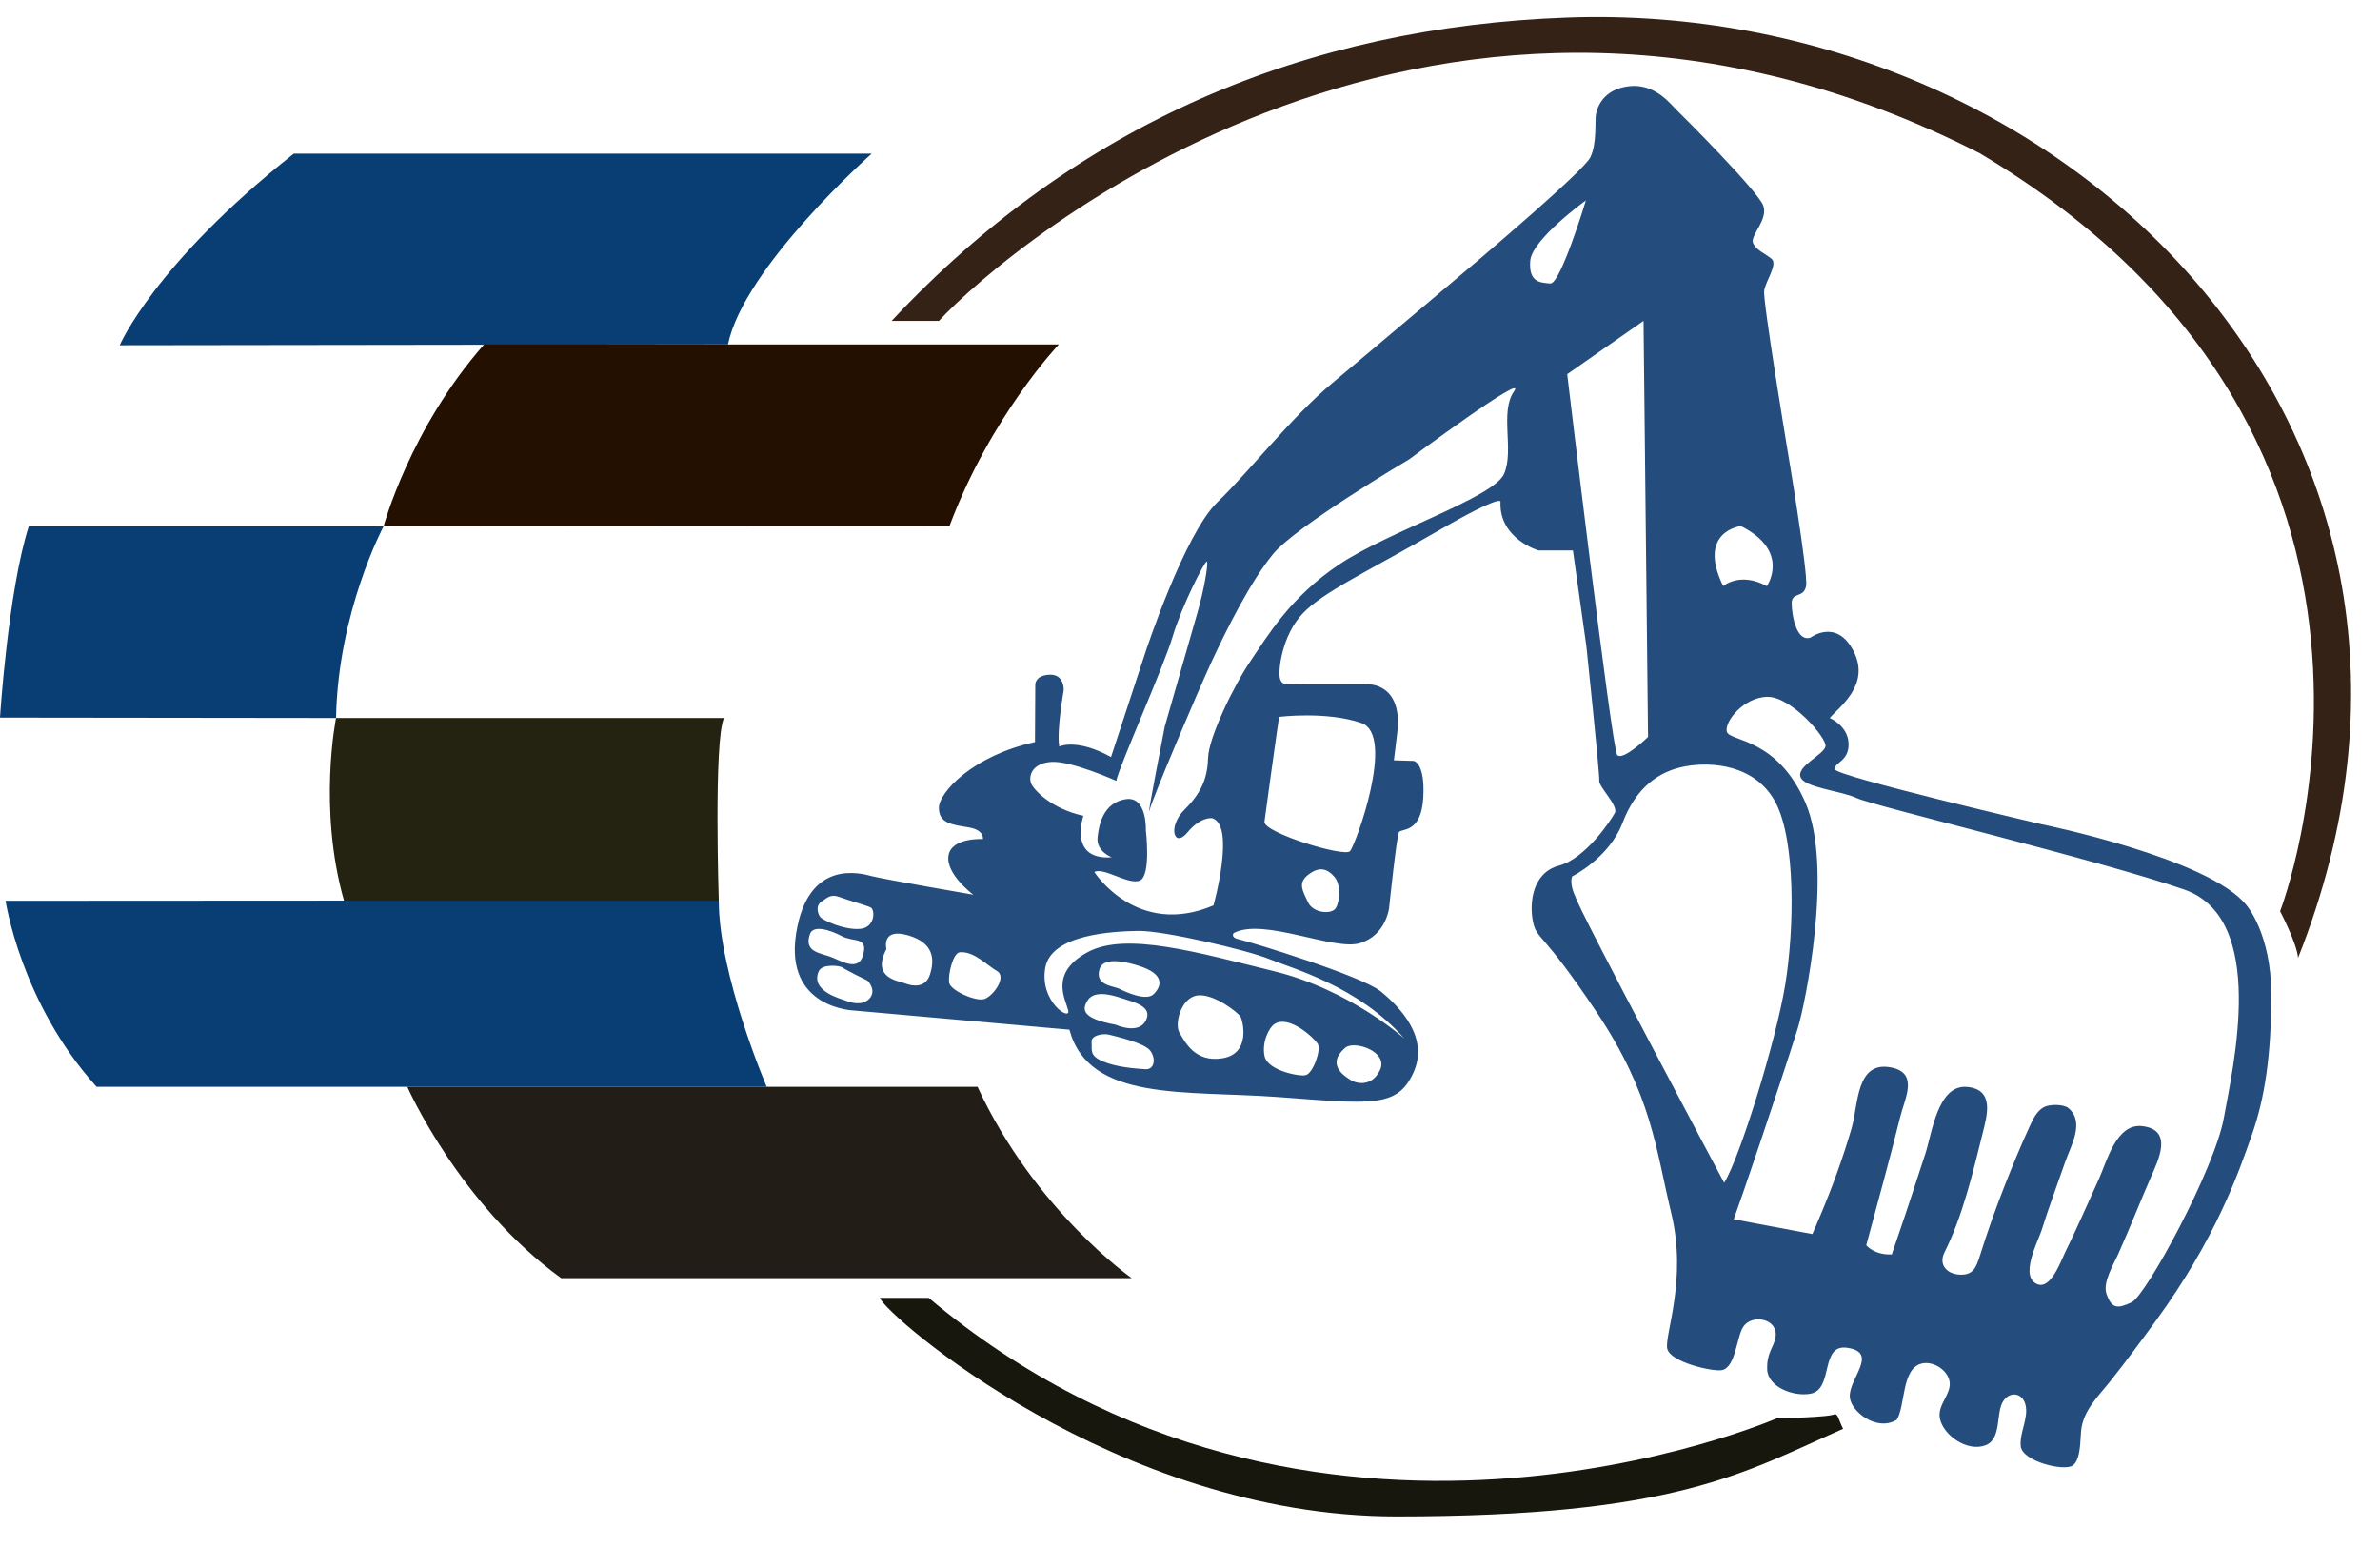
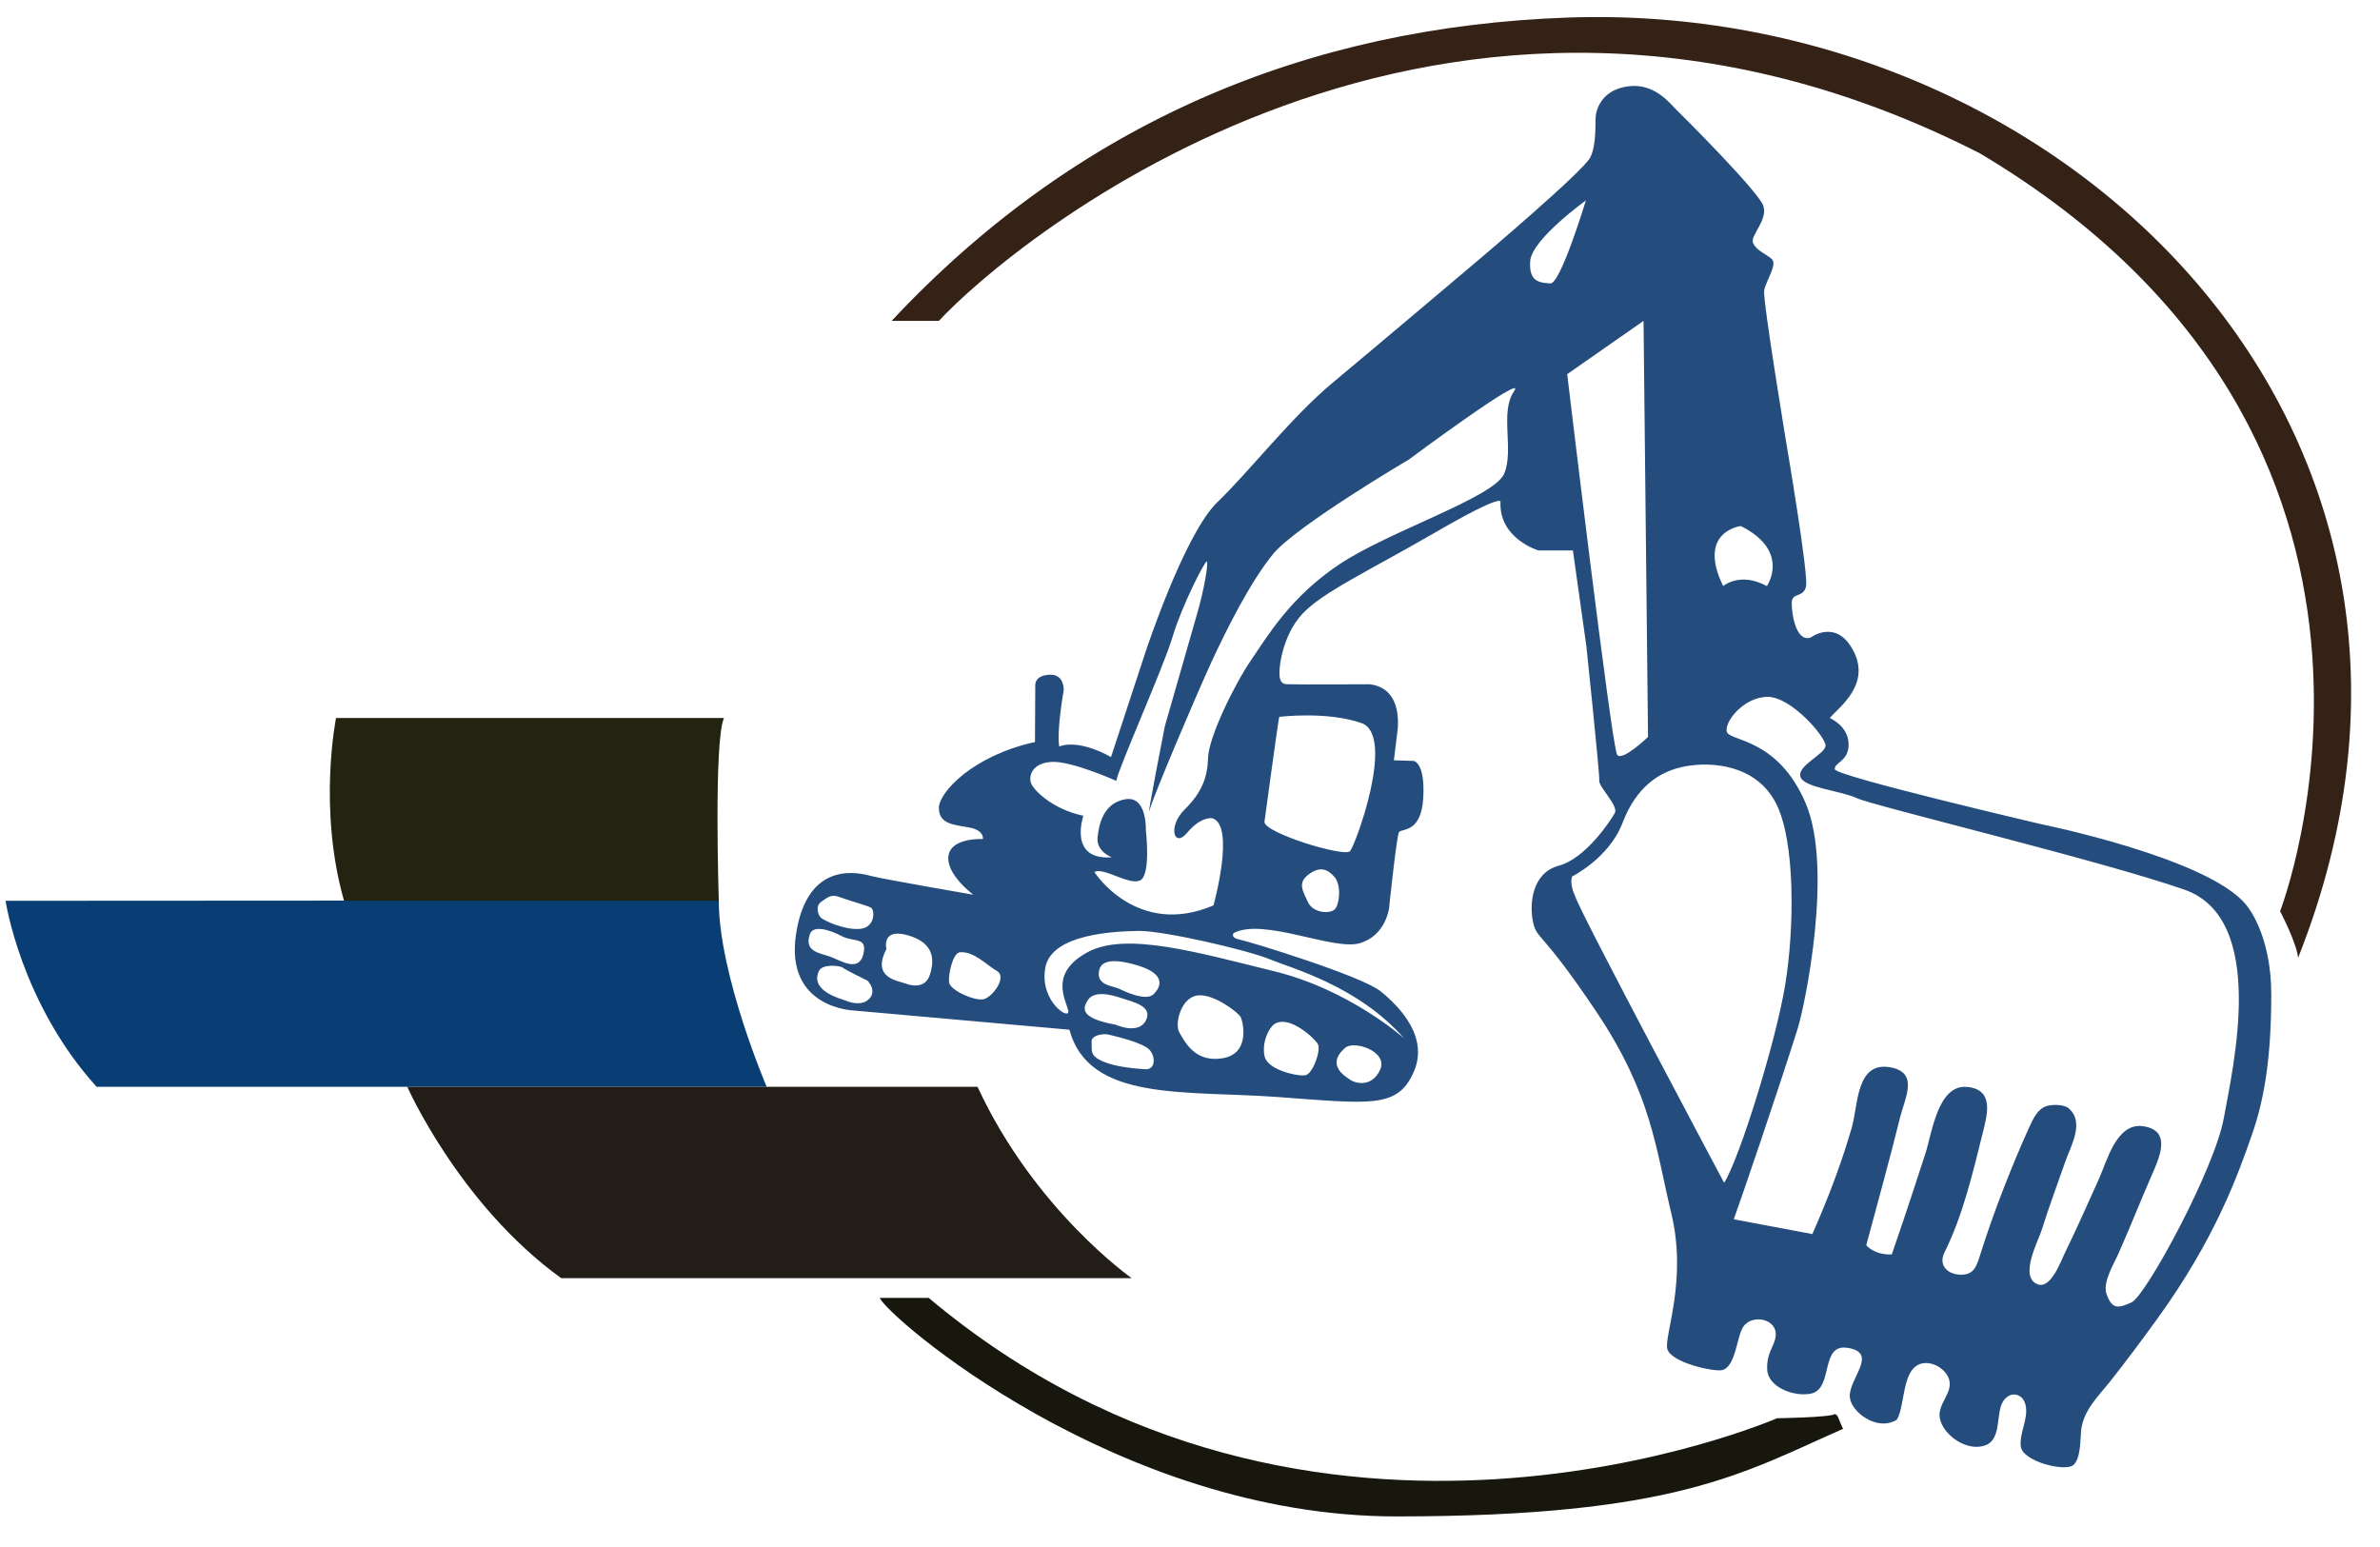
<svg xmlns="http://www.w3.org/2000/svg" version="1.1" id="Ebene_6" x="0px" y="0px" width="496.938px" height="322.96px" viewBox="0 0 496.938 322.96" enable-background="new 0 0 496.938 322.96" xml:space="preserve">
  <g>
    <g>
-       <path fill="#083E73" d="M25,72.084c0,0,7.166-16.917,36.333-40H182c0,0-26.667,23.666-30,39.833L25,72.084z" />
-     </g>
+       </g>
    <g>
-       <path fill="#083E73" d="M0,149.834c0,0,1.667-26.333,6-39.917h74.083c0,0-9.5,17.75-9.917,40L0,149.834z" />
-     </g>
+       </g>
    <g>
      <path fill="#083E73" d="M1.164,188.084c0,0,3.167,21.333,19,38.833h139.917c0,0-10-23.32-10-38.916L1.164,188.084z" />
    </g>
    <path fill="#242210" d="M70.166,149.917c0,0-3.833,18.833,1.667,38.167h78.248c0,0-1.082-33.417,1.085-38.167H70.166z" />
    <path fill="#221E17" d="M85.041,226.917c0,0,10.813,24.526,32.125,39.958h119.125c0,0-20.25-14.177-32.188-39.958H85.041z" />
-     <path fill="#241000" d="M80.083,109.917c0,0,5.5-20.417,21-38.001h120c0,0-14.25,15-22.833,37.917L80.083,109.917z" />
    <path fill="#352217" d="M479.833,200c-0.25-3.042-3.754-9.739-3.754-9.739S514.166,92,413.368,32   C300.833-25.333,210.5,51.333,196.041,67c-6.671,0-9.875,0-9.875,0c38.667-41.333,86.651-61.402,141.17-63.333   C430.833,0,523.5,90,479.833,200z" />
    <path fill="#17170D" d="M384.833,298.333c-20.797,9.157-34.842,18.292-93.292,18.292s-106.552-41.998-107.838-45.624   c6.089,0,8.088,0,10.213,0c80.25,67.374,177.125,25.124,177.125,25.124s11.097-0.163,12.091-0.875   C383.89,295.51,383.791,296.25,384.833,298.333z" />
    <path fill="#244D7E" d="M469.104,189.063c-7.75-9.875-43-17-43-17s-42.813-10-43-11.438s3-1.625,2.875-5.375   s-3.938-5.333-3.938-5.333c1.938-2.27,8.563-6.917,5-13.917s-9-2.875-9-2.875c-3,1-3.938-4.813-3.938-7.188s2.5-1,3-3.563   s-4-29.125-4-29.125s-5.063-30.563-4.75-32.563s2.875-5.5,1.563-6.625s-3.188-1.75-3.875-3.313s3.188-4.813,2.125-7.813   S351.291,24.125,350.104,23s-4.438-5.625-9.938-5s-6.688,4.5-6.938,5.875s0.25,6.125-1.188,9s-22.5,20.688-23,21.125   s-22.188,18.75-30.813,25.938s-17.188,18.313-24.063,24.938s-15,31.313-15,31.313l-7.188,21.875c-7.25-4-10.813-2.188-10.813-2.188   c-0.563-3.438,0.938-11.75,0.938-11.75s0.188-3.375-2.938-3.25s-3,2.125-3,2.125l-0.063,11.938   c-12.938,2.813-20.063,10.5-20.063,13.75s2.813,3.5,6.188,4.063s3,2.438,3,2.438s-6.625-0.375-7.188,3.5s5.188,8.125,5.188,8.125   s-18.813-3.25-21.188-3.875s-13.375-3.688-15.813,12S178.354,211,178.354,211l44.938,4c4.063,15.125,24.188,12.625,43.625,14.063   s24.813,2.313,28.188-5.063s-2.813-13.75-6.813-17s-27.313-10.375-29.438-10.813s-1.25-1.375-1.25-1.375   c6.25-3.25,20.813,3.75,26.313,2.125s6.125-7.375,6.125-7.375s1.563-15,2.063-15.813s4.625,0.313,5.063-7.125s-2-7.75-2-7.75   l-4.125-0.125l0.813-6.688c0.625-9.875-6.688-9.188-6.688-9.188s-14.625,0.063-15.5,0s-2.063,0.313-2.438-1.313   s0.438-8.813,4.688-13.375s13.813-8.938,28.063-17.188s13.313-6.188,13.313-6.188c-0.313,7.688,7.938,10.125,7.938,10.125h7.188   l2.813,20c0,0,2.813,26.75,2.688,28.063s4.063,5.25,3.25,6.75s-6.063,9.5-11.688,11s-6.188,8-5.388,11.75   s1.763,1.625,13.263,18.813s12.313,28.313,15.625,42.125s-1.438,25.25-0.875,28.125c0.563,2.873,9.675,4.935,11.496,4.501   c2.83-0.674,3.004-7.028,4.4-9.063c1.868-2.721,7.225-1.658,6.74,2.063c-0.291,2.235-1.887,3.249-1.762,6.874   s5.438,5.75,9.063,5.063c4.908-0.932,1.85-10.492,7.717-9.577c6.578,1.026,0.229,6.412,0.471,10.265   c0.188,3,5.604,7.313,9.813,4.749c1.811-2.946,0.976-10.717,5.193-11.733c2.268-0.547,5.077,1.129,5.732,3.343   c0.845,2.856-2.536,5.089-1.926,8.142c0.688,3.438,5.688,7.063,9.563,5.563c3.389-1.313,2.068-6.735,3.641-9.169   c1.405-2.176,4.052-1.768,4.669,0.731c0.686,2.774-1.271,5.786-0.997,8.625c0.313,3.25,9.25,5.375,10.938,4   c1.638-1.337,1.47-5.341,1.669-7.214c0.453-4.27,3.563-7.142,6.101-10.335c3.266-4.11,6.387-8.335,9.479-12.576   c12.625-17.313,17.313-31,20.063-38.813s4.063-16.75,4.063-29.375S469.104,189.063,469.104,189.063z M169.125,195.001   c0.682-1.896,4.125-0.875,6.625,0.458s5.458,0.041,4.5,3.833s-4.708,1.251-6.917,0.459S167.791,198.71,169.125,195.001z    M181.5,208.542c-1.583,1.625-4.137,0.708-4.943,0.375s-7.473-1.917-5.598-6.125c0.734-1.646,4.5-1.167,5-0.75   s4.791,2.542,5.083,2.667S183.083,206.917,181.5,208.542z M179.458,193.959c-3.333,0.208-7.375-1.749-8.042-2.333   s-1.167-2.459,0-3.292c1.565-1.117,2.177-1.667,3.958-1s5.583,1.709,6.458,2.167S182.792,193.751,179.458,193.959z    M194.166,203.501c-0.917,2.875-3.667,2.416-5.167,1.833s-7.083-1.084-3.917-7.167c0,0-1.167-4.5,4.5-2.875   S195.083,200.626,194.166,203.501z M205.416,208.626c-1.833,0.458-7.042-1.833-7.25-3.5s0.792-6.167,2.25-6.292   c2.948-0.253,5.583,2.667,7.75,3.917S207.25,208.168,205.416,208.626z M227.041,208.959c1.292-2.209,4.833-1.333,7.167-0.541   s6.583,1.625,5.042,4.666s-6.292,0.875-6.292,0.875C225.374,212.584,226.127,210.521,227.041,208.959z M239.166,223.251   c-1.875-0.125-5.917-0.375-8.875-1.625s-2.227-2.453-2.375-4.083c-0.125-1.375,2.417-1.834,3.667-1.5s7.333,1.666,8.583,3.333   S241.041,223.376,239.166,223.251z M240.895,207.56c-1.562,1.566-5.937-0.476-7.187-1.101s-5.167-0.667-4.125-4.125   c0.393-1.303,2.042-2.542,7.958-0.75S242.457,205.993,240.895,207.56z M255.291,220.959c-5.917,1-8-3.667-9.042-5.375   c-1.042-1.708,0.291-7.375,3.875-7.75c3.388-0.354,8.459,3.625,8.917,4.5S261.208,219.959,255.291,220.959z M272.583,224.501   c-1.542,0.291-7.917-1.043-8.542-3.959s0.917-5.958,2.042-6.708c3.045-2.029,8.374,2.917,9.083,4.167   S274.125,224.21,272.583,224.501z M288.125,223.459c-1.875,3.917-5.541,2.501-6.125,2.042s-5.543-2.958-1.084-6.75   C282.751,217.19,290,219.542,288.125,223.459z M265.125,200.292c4.625,1.917,18.416,5.542,28.083,16.542   c0,0-11.334-10.167-27.167-14.042s-30.958-8.322-38.958-3.974s-4.625,9.766-4.042,12.141s-6.042-1.792-4.792-8.875   s14.375-7.624,19.5-7.708S260.5,198.375,265.125,200.292z M278.822,189.719c-0.906,1.219-4.656,0.969-5.719-1.344   s-2.188-3.969,0-5.688c2.401-1.887,4.031-1.281,5.5,0.375S279.729,188.5,278.822,189.719z M284.26,150.969   c7.188,2.5-1.219,25.438-2.375,26.75s-17.844-3.781-17.875-6.094c0,0,2.969-21.906,3.094-21.938S277.072,148.469,284.26,150.969z    M316.124,81.709c-3.042,4.333,0.084,12.333-2.083,17.25s-24,11.958-34.333,18.833s-15.083,15.083-18.542,20.125   s-8.792,16.042-8.917,20.25c-0.125,4.209-1.333,7.333-4.916,10.875s-2.208,8.167,0.583,4.792c2.791-3.375,5.167-3,5.167-3   c4.959,1.417,0.291,18.208,0.291,18.208c-16.042,6.833-24.875-6.958-24.875-6.958c1.875-1.124,7.208,2.833,9.541,1.749   s1.208-10.5,1.208-10.5s0.292-7.208-4.25-6.458s-5.542,5.083-5.833,8s2.958,4.125,2.958,4.125   c-9.167,0.667-5.917-8.667-5.917-8.667c-6.583-1.417-10.375-5.374-10.917-6.791s0.083-4.167,4.208-4.458s13.583,3.958,13.583,3.958   c0.458-2.75,9.833-23.625,11.75-30.083s6.833-16.083,7.167-15.708s-0.583,5.875-2,10.75s-6.792,23.667-6.792,23.667   s-4,20.417-3.167,17.417s9.792-24.125,12.958-30.958s8.042-16.583,12.792-22.417s28.417-19.792,28.417-19.792   S319.166,77.376,316.124,81.709z M363.479,109.834c10.5,5.271,5.438,12.541,5.438,12.541c-5.625-3.063-9.125,0-9.125,0   C354.229,110.938,363.479,109.834,363.479,109.834z M323.697,59.188c-2.125-0.188-4.531-0.219-4.188-4.719   s11.625-12.625,11.625-12.625S325.822,59.375,323.697,59.188z M327.229,78.125L343.166,67l0.938,86.875c0,0-5.313,5.125-6.438,3.75   S327.229,78.125,327.229,78.125z M328.917,187.167c0,0-1.251-2.417-0.667-4.167c0,0,7.709-3.791,10.542-11.208   S346.417,161,351.917,160s14.666-0.334,18.833,7.583s3.917,26.293,2,38.021s-9.5,36.198-12.75,41.364   C360,246.969,329.5,189.751,328.917,187.167z M464.334,233.416c-1.916,10.666-16.251,37.084-19.251,38.5s-4.166,1.334-5.25-1.75   c-0.842-2.395,1.484-6.171,2.407-8.232c2.398-5.355,4.532-10.812,6.875-16.183c1.571-3.603,4.688-9.828-1.791-10.616   c-5.45-0.662-7.409,7.359-9.11,11.109c-2.343,5.165-4.622,10.363-7.117,15.458c-0.811,1.656-2.882,7.483-5.63,6.458   c-3.958-1.479,0.113-9.05,0.825-11.314c1.521-4.841,3.301-9.612,4.973-14.397c1.125-3.221,4.08-8.143,0.635-11.066   c-1.013-0.86-3.832-0.824-4.97-0.294c-1.656,0.772-2.495,2.691-3.213,4.253c-1.846,4.013-3.549,8.155-5.164,12.267   c-1.879,4.778-3.6,9.623-5.133,14.522c-0.805,2.573-1.45,4.233-4.438,3.997c-2.603-0.206-4.216-2.164-2.981-4.627   c3.79-7.565,5.925-16.617,7.951-24.791c0.933-3.757,2.597-9.246-3.252-9.765c-6.115-0.541-7.307,9.699-8.67,13.878   c-1.884,5.771-3.758,11.547-5.731,17.29c-0.436,1.267-0.865,2.536-1.298,3.805c-3.667,0.167-5.333-1.917-5.333-1.917   c2.384-8.909,4.874-17.81,7.083-26.759c0.979-3.969,4.034-9.374-2.166-10.408c-7.079-1.181-6.576,7.94-7.959,12.688   c-1.818,6.238-4.08,12.442-6.613,18.425c-0.525,1.241-1.04,2.492-1.595,3.721L362,254.583c1.25-3.334,9.25-26.808,13.333-39.75   c1.545-4.896,7.5-33.583,1.667-47.167s-15.75-12.833-16.417-14.833S364,145.583,369,145.5s12.333,8.5,12.167,10.25   s-5.917,4.083-5.25,6.417s8.5,2.917,11.833,4.5s50.917,13.001,68.334,19.084S466.25,222.75,464.334,233.416z" />
  </g>
</svg>